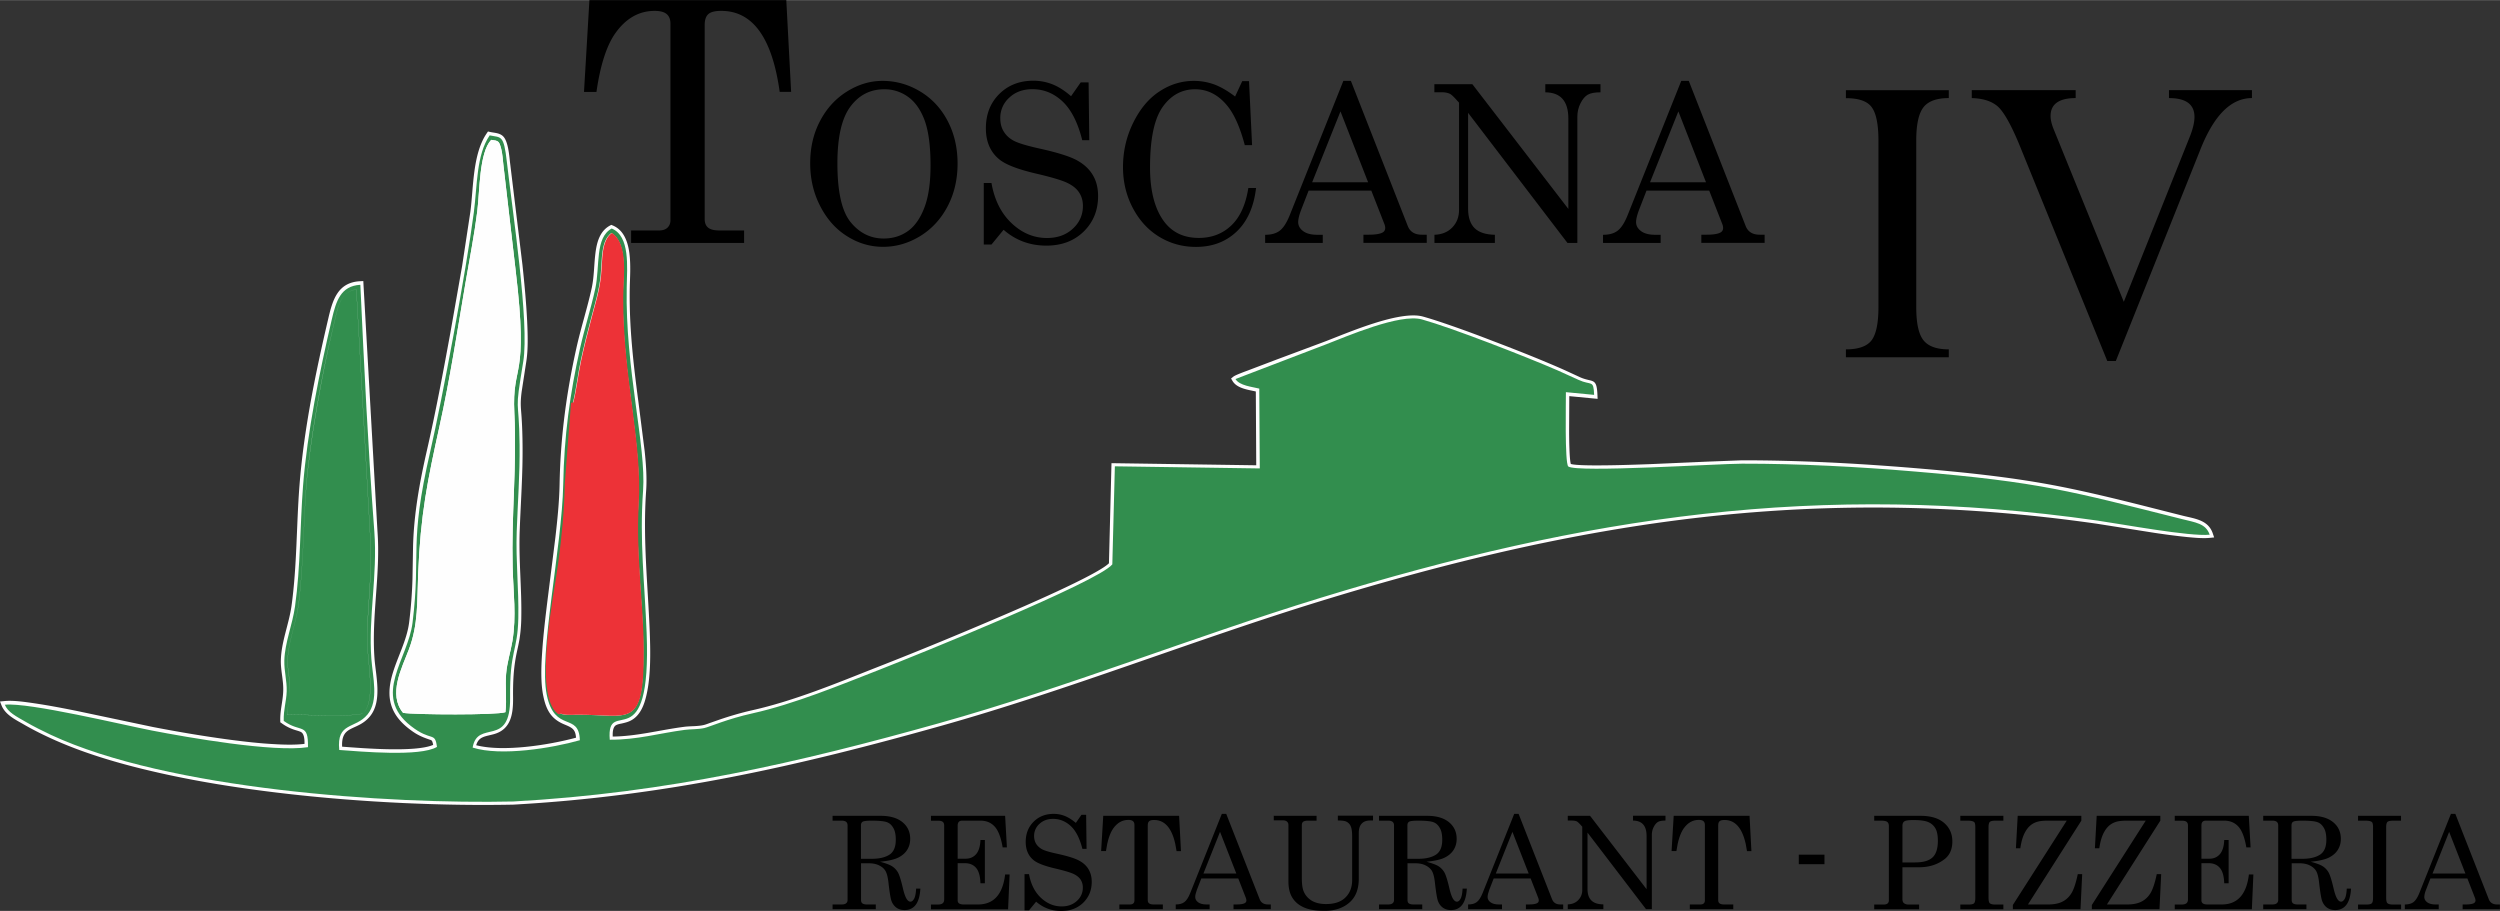
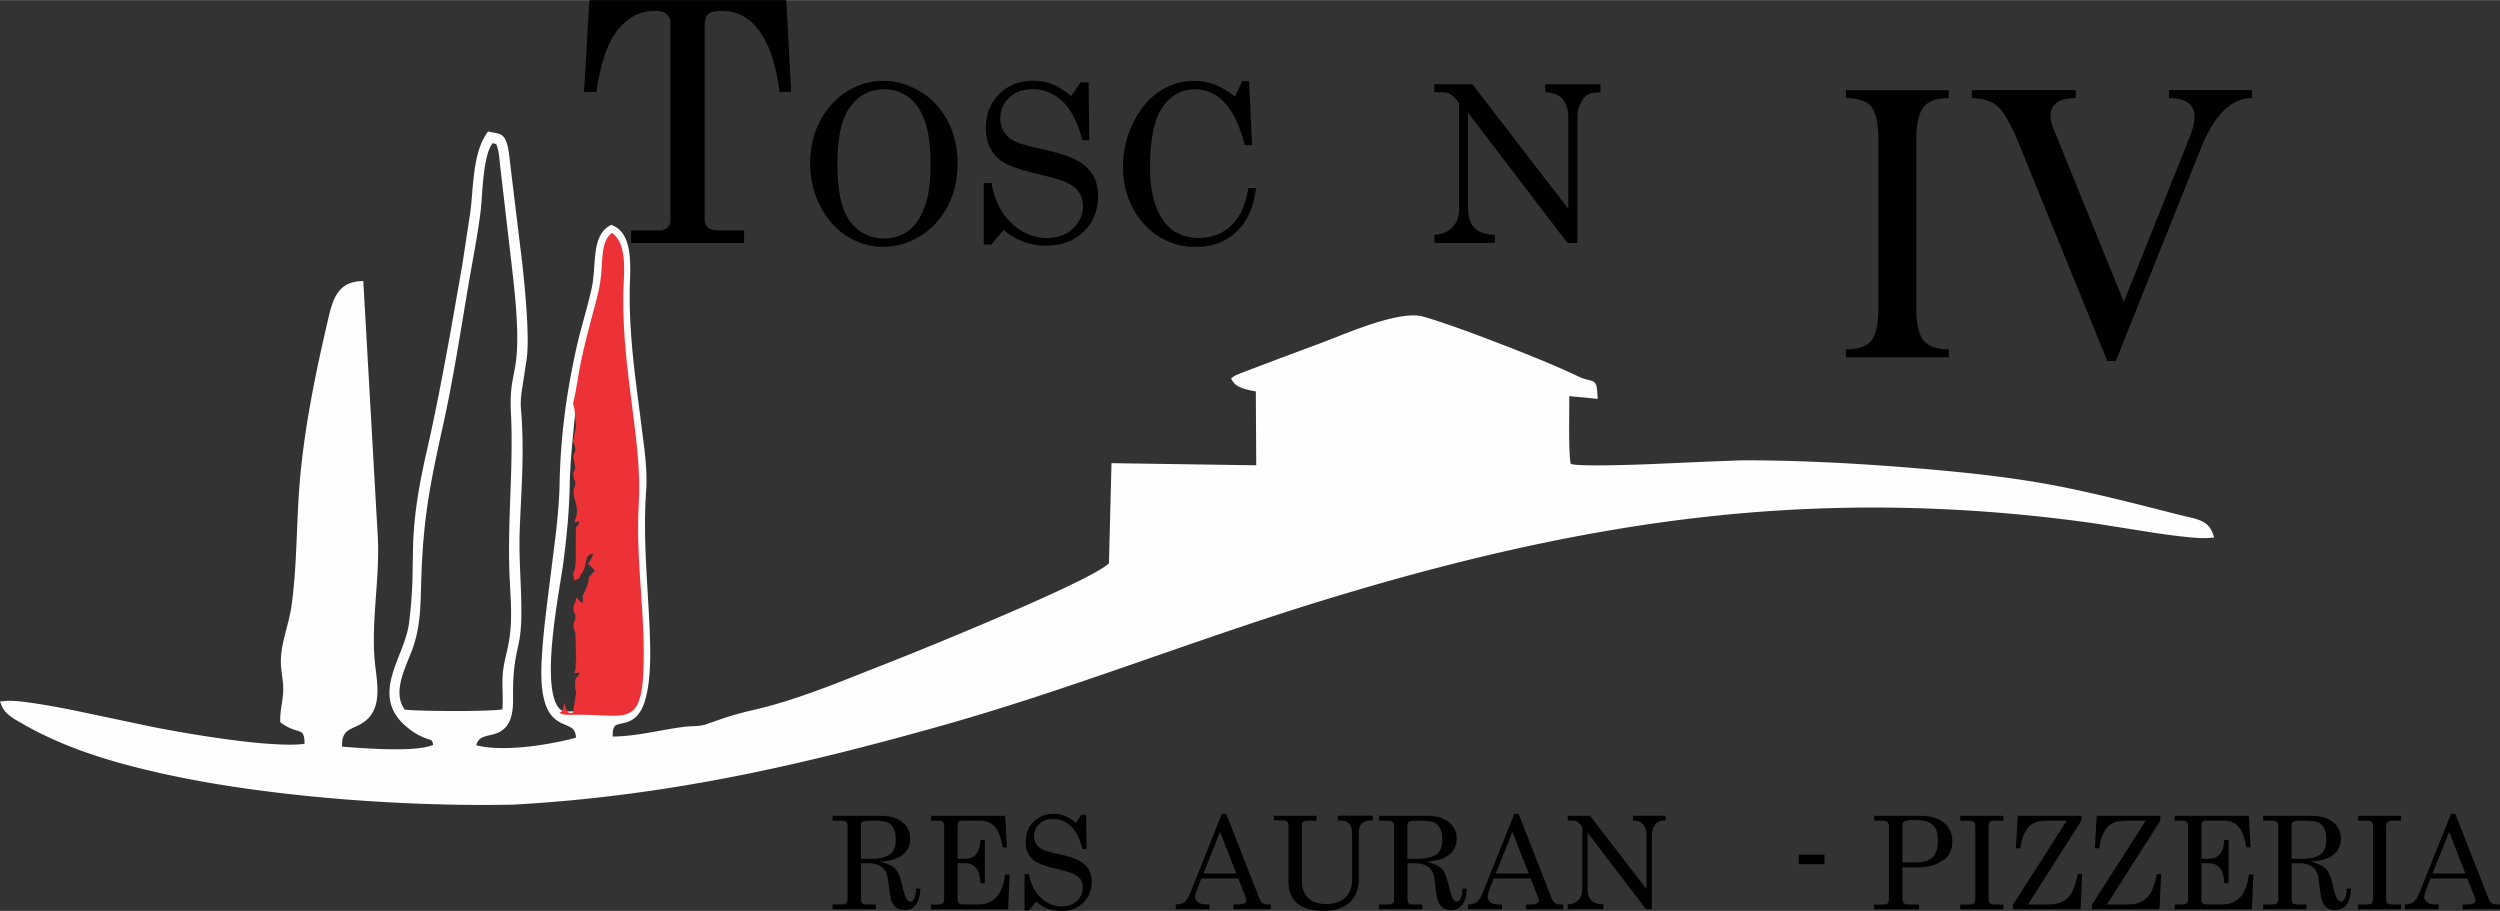
<svg xmlns="http://www.w3.org/2000/svg" width="248.16" height="90.432" viewBox="0 0 294.99 107.47" shape-rendering="geometricPrecision" image-rendering="optimizeQuality" fill-rule="evenodd">
  <rect x="0" y="0" width="294.99" height="107.47" fill="#333333" stroke="none" />
  <g fill-rule="nonzero">
    <path d="M229.95 10.62v.94c-1.44 0-2.44.37-3 1.1s-.84 2.04-.84 3.92v19.63c0 1.88.27 3.18.84 3.91.56.72 1.55 1.09 3 1.09v.93h-12.14v-.93c1.48 0 2.49-.36 3.03-1.07.54-.72.81-2.03.81-3.92V16.59c0-1.93-.27-3.25-.8-3.96-.52-.71-1.53-1.06-3.04-1.06v-.94h12.14zm35.77 0v.94c-2.48 0-4.51 2.05-6.12 6.16l-9.94 24.86h-1.01L238.25 17c-.98-2.36-1.83-3.84-2.53-4.46-.72-.62-1.73-.94-3.06-.98v-.94h12.26v.94c-1.96 0-2.96.71-2.96 2.11 0 .47.13.99.37 1.58l8.27 20.35 7.85-19.64c.32-.84.49-1.57.49-2.17 0-1.49-1-2.23-3.01-2.23v-.94h9.78zM69.55 0h23.23l.57 10.83H92c-.88-6.37-3.17-9.56-6.89-9.56-.75 0-1.26.13-1.54.39s-.42.68-.42 1.28v22.89c0 .46.14.81.41 1.02.27.22.71.33 1.34.33h2.9v1.47H74.47v-1.47h3.29c.44 0 .77-.11 1-.33s.35-.51.35-.87V2.76c0-.49-.15-.86-.44-1.11s-.77-.38-1.42-.38c-1.86 0-3.41.89-4.66 2.66-1.02 1.46-1.76 3.76-2.21 6.9h-1.47L69.55 0zm34.59 9.53c1.58 0 3.06.42 4.44 1.25s2.46 1.99 3.24 3.48 1.17 3.16 1.17 5.03c0 1.86-.39 3.55-1.18 5.05s-1.87 2.67-3.24 3.51c-1.38.84-2.83 1.26-4.37 1.26-1.5 0-2.91-.41-4.23-1.24-1.32-.82-2.38-2-3.17-3.53-.8-1.53-1.2-3.23-1.2-5.09 0-1.84.38-3.5 1.16-4.98.77-1.48 1.83-2.64 3.17-3.48s2.74-1.26 4.19-1.26zm.2.99c-1.65 0-2.98.68-4 2.05s-1.53 3.6-1.53 6.69c0 3.35.52 5.67 1.57 6.95s2.35 1.92 3.89 1.92c1.08 0 2.03-.29 2.85-.87s1.47-1.51 1.95-2.77c.49-1.27.73-2.93.73-4.99 0-2.25-.23-4-.68-5.26-.46-1.26-1.11-2.2-1.95-2.81a4.7 4.7 0 0 0-2.82-.91zm22.04.82l1.14-1.63h.93l.08 6.82h-.83c-.52-2.09-1.3-3.61-2.33-4.58-1.03-.96-2.21-1.44-3.54-1.44-1.12 0-2.03.33-2.74 1a3.18 3.18 0 0 0-1.06 2.43c0 .6.13 1.12.41 1.57.27.45.67.82 1.21 1.1s1.55.58 3.03.91c2.08.46 3.55.92 4.39 1.38s1.47 1.05 1.88 1.75c.42.7.62 1.53.62 2.47 0 1.69-.57 3.08-1.7 4.19-1.14 1.11-2.6 1.66-4.41 1.66-1.93 0-3.61-.62-5.04-1.87l-1.43 1.74h-.91v-7.26h.91c.35 2.01 1.15 3.59 2.38 4.75s2.62 1.74 4.17 1.74c1.25 0 2.27-.37 3.06-1.11.79-.73 1.18-1.63 1.18-2.68 0-.6-.15-1.12-.45-1.58-.29-.45-.76-.83-1.41-1.14-.64-.31-1.9-.68-3.79-1.12-2.07-.49-3.48-1.04-4.22-1.65-1.05-.86-1.58-2.08-1.58-3.66 0-1.65.52-2.99 1.57-4.04s2.4-1.58 4.03-1.58c.78 0 1.53.14 2.24.42s1.44.74 2.2 1.4zm19.36.03l.84-1.81h.8l.36 7.55h-.86c-.56-2.12-1.26-3.69-2.11-4.7-1.05-1.26-2.3-1.89-3.75-1.89-1.57 0-2.85.7-3.84 2.1-.99 1.41-1.48 3.78-1.48 7.12 0 2.81.57 4.96 1.7 6.44.96 1.25 2.31 1.88 4.06 1.88 1.52 0 2.8-.49 3.83-1.47s1.7-2.45 2.01-4.42h.91c-.26 2.23-1.03 3.95-2.3 5.15s-2.86 1.8-4.79 1.8c-1.57 0-3-.39-4.31-1.18s-2.35-1.92-3.13-3.39-1.17-3.09-1.17-4.84c0-1.86.4-3.61 1.21-5.25s1.84-2.87 3.1-3.69c1.26-.83 2.61-1.24 4.07-1.24.81 0 1.6.14 2.36.41.76.28 1.59.75 2.48 1.43z" />
    <use href="#B" />
    <path d="M169.26 9.92h4.47l11.33 14.72V13.99c0-1.07-.24-1.86-.73-2.38-.45-.48-1.11-.72-1.99-.73v-.96h6.51v.96c-.67 0-1.17.09-1.5.28s-.61.52-.86 1.02c-.25.49-.37 1.02-.37 1.6v14.87h-1.17L173.23 13.3v11.32c0 1.02.26 1.79.77 2.29s1.31.76 2.39.78v.96h-7.13v-.96c.89-.03 1.6-.33 2.12-.88s.78-1.23.78-2.03V12.1l-.22-.24c-.4-.46-.69-.73-.87-.81-.25-.12-.57-.18-.96-.18h-.86v-.96z" />
    <use href="#B" x="39.87" />
    <path d="M98.23 96.25h5.69c1.1 0 1.96.25 2.57.75s.91 1.16.91 1.97c0 .49-.12.92-.36 1.3s-.59.68-1.05.91-1.17.39-2.15.49c.72.19 1.21.38 1.48.57s.49.43.65.72c.16.3.35.9.56 1.8.15.65.31 1.1.48 1.34.13.19.27.28.42.28.16 0 .3-.11.43-.34s.21-.63.24-1.2h.5c-.09 1.69-.72 2.53-1.87 2.53-.36 0-.68-.09-.94-.27a1.73 1.73 0 0 1-.6-.81c-.1-.27-.22-.97-.35-2.11-.07-.66-.19-1.13-.35-1.41s-.41-.5-.76-.67c-.34-.17-.75-.25-1.23-.25h-.9v4.33c0 .18.05.31.14.39.12.09.3.14.55.14h1.05v.56h-5.1v-.56h1.08c.24 0 .41-.05.52-.14s.17-.22.17-.39v-8.8c0-.19-.06-.33-.17-.42s-.29-.14-.52-.14h-1.08v-.57zm3.36 5.07h1.31c.88 0 1.56-.17 2.06-.49.5-.33.74-.92.74-1.76 0-.58-.09-1.04-.28-1.37-.19-.34-.43-.57-.74-.69-.3-.12-.9-.19-1.79-.19-.59 0-.95.04-1.09.12s-.21.22-.21.42v3.96zm8.26-5.07h8.75l.21 3.73h-.5c-.2-1.17-.51-1.99-.94-2.46s-.99-.7-1.68-.7h-2.16c-.17 0-.31.05-.39.14-.09.09-.14.24-.14.43v3.92h.95c.5 0 .92-.18 1.23-.54s.48-.92.51-1.67h.52v5.11h-.52c-.03-.85-.2-1.45-.52-1.82s-.76-.55-1.31-.55H113v4.38c0 .16.05.28.16.36s.29.13.53.13h1.71c1.85 0 2.92-1.18 3.2-3.54h.53l-.18 4.11h-9.1v-.56h.76c.3 0 .5-.05.62-.15s.18-.25.18-.44V97.4c0-.19-.05-.34-.16-.43-.1-.09-.27-.14-.49-.14h-.91v-.57zm17.09.84l.67-.96h.55l.05 4.02h-.49c-.31-1.23-.77-2.13-1.37-2.69-.61-.56-1.3-.85-2.09-.85-.66 0-1.19.2-1.61.59a1.88 1.88 0 0 0-.63 1.43c0 .35.08.66.24.92s.4.48.71.65c.32.17.91.34 1.79.53 1.23.27 2.09.54 2.58.81.5.27.87.62 1.11 1.03s.37.9.37 1.46c0 .99-.33 1.81-1 2.47-.67.65-1.53.98-2.59.98-1.14 0-2.13-.37-2.97-1.1l-.84 1.02h-.53v-4.27h.53c.21 1.18.68 2.11 1.4 2.79.73.68 1.54 1.02 2.45 1.02.74 0 1.33-.22 1.8-.65a2.06 2.06 0 0 0 .7-1.58 1.71 1.71 0 0 0-.26-.93c-.17-.26-.45-.49-.83-.67s-1.12-.4-2.23-.66c-1.22-.29-2.05-.61-2.49-.97-.62-.51-.93-1.22-.93-2.15 0-.97.31-1.76.93-2.38s1.41-.93 2.37-.93a3.48 3.48 0 0 1 1.32.25c.42.17.85.44 1.3.82z" />
    <use href="#C" />
    <use href="#D" />
    <path d="M150.28 96.25h5.07v.57h-1.01c-.27 0-.46.05-.57.13-.11.09-.16.22-.16.41v6.21c0 .65.06 1.14.17 1.47.17.49.48.88.93 1.18.45.29 1.04.44 1.76.44 1 0 1.77-.26 2.29-.78.53-.52.79-1.21.79-2.08v-5.06c0-.45-.03-.78-.09-1.02-.06-.23-.15-.41-.27-.54a1.06 1.06 0 0 0-.44-.29c-.18-.06-.48-.09-.89-.09v-.57h4.15v.57h-.3c-.47 0-.81.12-1.04.38-.23.25-.34.61-.34 1.09v5.41c0 1.18-.34 2.09-1.01 2.72-.76.71-1.77 1.06-3.03 1.06-1.09 0-1.95-.15-2.58-.47-.63-.31-1.08-.76-1.36-1.34-.21-.44-.32-1-.32-1.67v-6.65c0-.17-.06-.3-.17-.4-.12-.1-.29-.15-.52-.15h-1.04v-.57zm12.43 0h5.69c1.1 0 1.96.25 2.57.75s.91 1.16.91 1.97c0 .49-.12.92-.36 1.3s-.59.68-1.05.91-1.17.39-2.15.49c.71.19 1.21.38 1.48.57s.49.43.65.72c.16.3.35.9.56 1.8.15.65.31 1.1.48 1.34.13.19.27.28.42.28.16 0 .3-.11.43-.34s.21-.63.24-1.2h.5c-.09 1.69-.72 2.53-1.87 2.53-.36 0-.68-.09-.94-.27-.27-.19-.47-.46-.6-.81-.1-.27-.22-.97-.35-2.11-.07-.66-.19-1.13-.35-1.41s-.42-.5-.76-.67-.75-.25-1.23-.25h-.9v4.33c0 .18.05.31.14.39.12.09.3.14.55.14h1.05v.56h-5.1v-.56h1.08c.24 0 .41-.05.52-.14s.17-.22.17-.39v-8.8c0-.19-.06-.33-.17-.42s-.29-.14-.52-.14h-1.08v-.57zm3.36 5.07h1.31c.88 0 1.56-.17 2.06-.49.5-.33.74-.92.74-1.76 0-.58-.09-1.04-.28-1.37-.19-.34-.43-.57-.74-.69-.3-.12-.9-.19-1.79-.19-.59 0-.95.04-1.09.12s-.21.22-.21.42v3.96z" />
    <use href="#D" x="34.5" />
    <path d="M184.99 96.25h2.63l6.67 8.66v-6.27c0-.63-.14-1.1-.43-1.4-.26-.28-.65-.42-1.17-.43v-.57h3.83v.57c-.39 0-.69.05-.88.16s-.36.31-.51.6-.22.6-.22.94v8.75h-.69l-6.9-9.03v6.66c0 .6.15 1.05.46 1.35.3.3.77.45 1.41.46v.56h-4.2v-.56c.53-.02.94-.19 1.25-.52a1.66 1.66 0 0 0 .46-1.19v-7.46l-.13-.14c-.24-.27-.41-.43-.51-.48-.15-.07-.34-.1-.57-.1h-.5v-.57z" />
    <use href="#C" x="67.31" />
    <path d="M212.25 100.83h3.03v1.13h-3.03zm8.9-4.58h5.44c1.23 0 2.17.28 2.81.84.65.56.97 1.29.97 2.19s-.3 1.59-.89 2.06c-.82.65-1.83.98-3.03.98h-1.97v3.75c0 .22.05.37.16.47.14.12.33.18.56.18h1.25v.56h-5.3v-.56h1.1c.22 0 .38-.04.48-.13s.15-.21.15-.35v-8.78c0-.22-.06-.39-.19-.49s-.37-.15-.73-.15h-.81v-.57zm3.33 5.5h1.5c.95 0 1.63-.2 2.05-.59s.63-1.05.63-1.95c0-.64-.09-1.12-.28-1.46a1.73 1.73 0 0 0-.83-.75c-.37-.17-.97-.25-1.8-.25-.55 0-.9.05-1.05.16-.15.1-.22.28-.22.54v4.31zm6.83-5.5h5.08v.57h-.87c-.39 0-.63.05-.73.15s-.15.3-.15.61v8.34c0 .33.05.54.13.63.12.11.33.17.65.17h.97v.56h-5.08v-.56h.96c.34 0 .56-.05.66-.15s.15-.31.15-.65v-8.34c0-.32-.05-.51-.13-.59-.14-.11-.39-.17-.77-.17h-.87v-.57zm6.76 0h7.52v.57l-6.3 9.89h2.39c.69 0 1.25-.11 1.69-.34.44-.22.79-.56 1.06-1 .27-.45.52-1.19.74-2.24h.52l-.2 4.14h-7.98v-.5l6.36-9.95h-2.27c-.62 0-1.11.07-1.45.22-.47.19-.85.54-1.14 1.04-.3.5-.5 1.16-.62 2h-.52l.21-3.82zm9.32 0h7.52v.57l-6.3 9.89H251c.69 0 1.25-.11 1.69-.34.44-.22.79-.56 1.06-1 .27-.45.52-1.19.74-2.24h.52l-.2 4.14h-7.98v-.5l6.36-9.95h-2.27c-.62 0-1.11.07-1.45.22-.47.19-.85.54-1.14 1.04-.3.5-.5 1.16-.62 2h-.52l.21-3.82zm9.21 0h8.75l.21 3.73h-.5c-.2-1.17-.51-1.99-.94-2.46s-.99-.7-1.68-.7h-2.16c-.17 0-.31.05-.39.14-.09.09-.13.24-.13.43v3.92h.95c.5 0 .92-.18 1.23-.54s.48-.92.51-1.67h.52v5.11h-.52c-.03-.85-.2-1.45-.52-1.82s-.76-.55-1.31-.55h-.86v4.38c0 .16.05.28.16.36s.28.13.53.13h1.71c1.85 0 2.92-1.18 3.2-3.54h.53l-.18 4.11h-9.1v-.56h.76c.3 0 .5-.05.62-.15s.18-.25.18-.44V97.4c0-.19-.05-.34-.16-.43-.1-.09-.27-.14-.49-.14h-.91v-.57zm10.43 0h5.7c1.1 0 1.96.25 2.57.75s.91 1.16.91 1.97c0 .49-.12.92-.36 1.3s-.59.68-1.05.91-1.17.39-2.15.49c.72.19 1.21.38 1.48.57s.49.43.65.72c.16.3.35.9.56 1.8.15.65.31 1.1.48 1.34.13.19.27.28.42.28s.3-.11.43-.34.21-.63.24-1.2h.5c-.09 1.69-.72 2.53-1.87 2.53-.36 0-.68-.09-.94-.27-.27-.19-.47-.46-.6-.81-.1-.27-.22-.97-.35-2.11-.07-.66-.19-1.13-.35-1.41s-.42-.5-.76-.67-.75-.25-1.23-.25h-.9v4.33c0 .18.05.31.14.39.12.09.3.14.55.14h1.05v.56h-5.1v-.56h1.08c.24 0 .41-.05.52-.14s.17-.22.17-.39v-8.8c0-.19-.06-.33-.17-.42s-.29-.14-.52-.14h-1.08v-.57zm3.36 5.07h1.31c.88 0 1.56-.17 2.06-.49.5-.33.74-.92.74-1.76 0-.58-.09-1.04-.28-1.37-.19-.34-.43-.57-.74-.69-.3-.12-.9-.19-1.79-.19-.59 0-.95.04-1.09.12s-.21.22-.21.42v3.96zm7.84-5.07h5.08v.57h-.87c-.39 0-.63.05-.73.15s-.15.3-.15.61v8.34c0 .33.05.54.14.63.12.11.33.17.65.17h.97v.56h-5.08v-.56h.96c.34 0 .56-.05.66-.15s.15-.31.15-.65v-8.34c0-.32-.05-.51-.13-.59-.14-.11-.39-.17-.77-.17h-.87v-.57zm10.97-.23h.52l3.95 10.08c.16.4.48.61.97.61h.34v.56h-4.4v-.56h.35c.46 0 .78-.05.97-.15.13-.07.2-.18.2-.32 0-.08-.02-.17-.05-.27l-.91-2.33h-4.36l-.52 1.34c-.14.36-.2.64-.2.85 0 .24.11.45.34.62s.55.26.99.26h.37v.56h-4v-.56c.43 0 .77-.09 1.02-.28s.48-.54.69-1.06l3.73-9.35zm-.21 2.12l-1.96 4.92h3.88l-1.92-4.92z" />
  </g>
  <path d="M185.17 46.69l-.02 4.02c0 .58.01 3.4.2 4.02 1.06.35 8.3.06 9.42.02l6.59-.29 4.2-.16c6.79 0 13.6.36 20.36.92 5.52.46 11.03 1.01 16.48 2.04 5.08.97 10.12 2.31 15.13 3.57 1.42.36 3.03.49 3.57 2.1l.16.47-.49.05c-.85.09-1.9-.02-2.75-.1-1.27-.13-2.54-.3-3.8-.49l-6.82-1.08c-15.47-2.21-30.78-2.53-46.32-.79-15.39 1.72-30.4 5.36-45.18 9.9-15.1 4.64-29.8 10.52-45.02 14.79-8.08 2.27-16.21 4.36-24.46 5.97-8.55 1.67-17.14 2.8-25.85 3.28-4.26.09-8.54.01-12.8-.18-4.96-.23-9.92-.62-14.85-1.21s-9.88-1.37-14.71-2.49c-4.17-.96-8.5-2.22-12.39-4.03-.99-.46-1.99-.96-2.94-1.51-.98-.57-2.24-1.15-2.69-2.27L0 82.76l.52-.05c1.04-.11 2.48.11 3.52.26 1.69.25 3.37.57 5.05.91L18 85.76c3.04.59 6.12 1.11 9.2 1.52 1.7.22 3.42.42 5.13.51 1.14.07 2.44.11 3.6-.03.01-.51-.03-1.22-.44-1.41-.25-.12-.59-.19-.86-.29-.51-.18-.97-.42-1.4-.74l-.16-.11v-.19c-.03-1.24.32-2.33.35-3.53.04-1.21-.31-2.39-.28-3.61.06-2.21.96-4.26 1.26-6.42.65-4.71.57-9.49.94-14.22.51-6.54 1.9-13.29 3.4-19.68.51-2.19 1.11-4.24 3.73-4.39l.4-.02.02.4 1.65 29.12c.38 5.04-.72 10.01-.35 15.01.16 2.12.94 5.06-.55 6.85-1.48 1.78-3.4.93-3.27 3.56 2.53.19 8.66.69 10.74-.21-.03-.18-.08-.37-.14-.47-.06-.09-.18-.12-.27-.15-1.03-.35-1.61-.63-2.49-1.32-2.18-1.71-2.66-3.66-1.95-6.24.58-2.1 1.76-4.14 2.02-6.31a54.01 54.01 0 0 0 .39-5.08l.07-3.94c.11-3.83.77-7.44 1.62-11.18 1.05-4.57 1.92-9.25 2.77-13.87l1.4-7.96.97-6.37c.38-2.91.26-6.82 1.93-9.27l.15-.22.26.06c.56.12 1.19.11 1.59.58.52.6.66 2.16.74 2.92l1.48 12.2c.23 2.18.44 4.38.55 6.58.07 1.53.14 3.36-.11 4.88l-.53 3.44c-.07.53-.12 1.06-.11 1.59.01.51.07 1.03.1 1.54.07 1.07.1 2.14.11 3.21.04 3.41-.22 6.81-.34 10.22s.26 6.8.19 10.2a17.67 17.67 0 0 1-.2 2.41c-.09.58-.23 1.15-.35 1.73-.37 1.77-.44 3.44-.42 5.25.02 1.87-.22 3.73-2.25 4.3-1.04.29-1.79.26-2.1 1.31 3.19.83 8.61-.03 11.78-.89-.08-.99-.43-1.17-1.37-1.56-1.59-.65-2.16-1.73-2.5-3.39-.31-1.52-.24-3.41-.14-4.95.14-2.21.41-4.42.68-6.61l.89-7.09c.24-2.09.46-4.22.5-6.32.1-5.48.79-10.7 1.98-16.04.53-2.4 1.3-4.74 1.82-7.14.28-1.33.26-2.73.43-4.08.16-1.26.5-2.58 1.7-3.24l.17-.09.17.07c2.5 1.04 2.05 5.12 2.01 7.33-.09 4.55.43 9.05 1.03 13.56l.73 5.76c.16 1.53.28 3.15.17 4.68-.4 5.64.21 11.09.43 16.71.09 2.37.14 5.5-.5 7.81-.29 1.06-.79 2.13-1.84 2.62-.32.15-.64.22-.98.3-.21.04-.47.09-.65.19-.39.21-.42.86-.4 1.35 2.9-.04 5.56-.78 8.42-1.15.75-.1 1.56-.04 2.3-.21.23-.05.48-.15.7-.23l1.23-.43c1.24-.42 2.5-.79 3.78-1.08 5.01-1.12 10.04-3.22 14.81-5.1 4.96-1.94 9.91-3.99 14.8-6.09 1.86-.8 11.08-4.74 12.51-6.16l.3-11.81 17.08.25-.05-8.71c-.96-.21-2.23-.37-2.75-1.24l-.17-.29.26-.21c.24-.2 1.41-.62 1.73-.74l3.37-1.28 5.71-2.13c2.7-1.03 8.82-3.71 11.57-2.95 1.18.33 2.35.73 3.5 1.13 1.49.52 2.98 1.07 4.45 1.64 2.71 1.03 5.44 2.1 8.09 3.25.83.36 1.65.75 2.48 1.13 1.49.68 1.99-.04 2.07 2.11l.02.45-3.34-.32zM47.77 83.72c1.67.2 9.86.25 11.51-.03.12-1.41-.07-2.82.05-4.23.11-1.34.53-2.58.74-3.89.48-2.89.09-5.76.02-8.66-.16-6.07.5-12.12.2-18.19-.06-1.14-.05-2.27.12-3.4.12-.8.31-1.59.43-2.39.18-1.22.21-2.45.19-3.68-.05-2.44-.3-4.93-.58-7.35l-1.44-12.4c-.07-.61-.1-1.27-.25-1.86-.17-.64-.13-.68-.64-.75-1.18 1.54-1.17 6.17-1.41 8.03-.36 2.88-.93 5.73-1.42 8.59-.95 5.61-1.81 11.24-3.04 16.79-.62 2.81-1.24 5.63-1.69 8.48-.47 2.97-.72 5.93-.83 8.93-.12 3.14.01 6.02-1.12 9.02-.76 2.02-2.35 4.96-.85 6.98zm18.42.05c.37.23 1.33.15 1.76.15 1.32-.01 2.61.09 3.93.12.69.02 1.63.02 2.24-.34.66-.39.92-1.2 1.07-1.9.34-1.56.34-3.5.33-5.09-.03-5.76-.94-11.46-.59-17.23.23-3.79-.27-7.63-.76-11.39-.56-4.34-1.09-8.59-1.07-12.99.01-1.85.59-5.73-.93-7.14-.42.44-.58 1.1-.67 1.69-.14.94-.13 1.92-.23 2.87-.17 1.75-.69 3.39-1.14 5.08l-1.22 4.97c-.36 1.66-.53 3.38-.94 5.03-.28 3.18-.67 6.31-.74 9.5-.06 3.16-.36 6.25-.77 9.38-.42 3.16-2.89 15.13-.28 17.28z" fill="#fefefe" />
-   <path d="M33.88 84.3c.1-1.29.41-2.24.32-3.59-.09-1.24-.34-2.05-.22-3.38.19-2.06 1-3.95 1.27-6.14.56-4.56.54-9.08.88-13.67.38-5.17 1.93-13.79 3.21-19.01.49-1.98.66-4.07 2.71-4.38l1.72 30.59c.08 2.99-.38 7.21-.45 10.4-.05 2.72 1.17 7.61-.52 9.05-1.12.42-7.16.13-8.91.13zm32.08-.2c-2.84-2.28-.38-13.85.12-17.65.42-3.18.71-6.06.77-9.34.07-3.4.45-6.27.74-9.56.39-1.53.59-3.43.94-5.05.38-1.75.78-3.31 1.22-4.98.43-1.64.95-3.27 1.12-5.02.19-1.94 0-4.09 1.28-5.03 1.98 1.33 1.35 5.09 1.34 7.65-.04 9.35 2.27 17.01 1.83 24.39-.35 5.82.57 11.44.59 17.21.04 9.48-1.64 7.55-7.96 7.6-.6.01-1.52.09-2-.22zm-6.32-.08c-.93.36-10.75.31-12.08.08-1.8-2.2-.14-5.29.69-7.49 1.11-2.94.96-5.6 1.09-8.89.27-7.03 1.12-11.08 2.53-17.48 1.22-5.51 2.09-11.17 3.04-16.78.48-2.84 1.06-5.7 1.41-8.57.29-2.34.21-6.9 1.64-8.4.88.11.94.15 1.18 1.06.15.59.19 1.3.26 1.91l1.44 12.4c1.59 13.3-.44 10.76-.15 16.85.31 6.28-.36 12.06-.2 18.2.08 2.98.47 5.77-.03 8.73-.21 1.27-.63 2.5-.74 3.86-.13 1.54.1 2.91-.08 4.51zm-59.08-.9c.37.93 1.35 1.39 2.52 2.07.87.51 1.92 1.03 2.91 1.5 13.85 6.47 39.91 8.2 54.57 7.87 18.22-1 33.82-4.63 50.22-9.23 15.3-4.29 29.84-10.13 45.01-14.79 31.23-9.59 58.88-13.81 91.67-9.13 2.85.41 10.91 1.91 13.27 1.67-.45-1.34-1.69-1.44-3.29-1.85-13.06-3.28-16.72-4.37-31.55-5.61-6.65-.56-13.63-.93-20.33-.92-2.8 0-19.47 1.08-20.51.33-.43-.43-.27-7.67-.28-8.77l3.33.32c-.07-1.84-.3-1.06-1.84-1.77l-2.47-1.12c-3.78-1.64-12.43-5.01-16-6.01-2.62-.73-8.92 2.02-11.32 2.94l-10.69 4.09c.47.79 1.99.92 2.81 1.13l.06 9.42-17.1-.25-.3 11.57c-1.73 2.1-23.07 10.7-27.55 12.46-4.51 1.76-9.99 4.02-14.87 5.11-3.02.67-5.06 1.59-5.71 1.74-.75.17-1.56.12-2.33.22-3.04.4-5.6 1.18-8.84 1.16-.43-5.37 4.95 2.7 4.35-12.63-.23-5.84-.85-10.82-.42-16.75.38-5.26-2.12-14.37-1.93-23.98.05-2.49.4-6.06-1.77-6.96-1.99 1.08-1.37 4.41-1.93 7.05-.52 2.41-1.28 4.72-1.82 7.15-1.18 5.3-1.87 10.31-1.97 15.96-.14 7.43-2.92 20.13-1.94 24.89.94 4.53 3.8 1.97 3.9 5.33-3.22.92-9.31 1.93-12.65.87.58-3.4 4.49.13 4.42-5.88-.06-5.68.89-5.41.97-9.4.07-3.39-.31-6.71-.19-10.21.12-3.39.38-6.8.34-10.2-.07-6.11-.65-3.27.43-9.85.75-4.54-1.29-17.88-1.93-23.55-.37-3.3-.68-2.86-2.03-3.15-1.58 2.32-1.45 5.84-1.87 9.1-.87 6.7-3.75 22.16-5.15 28.23-2.55 11.09-1.06 11.8-2.08 20.16-.53 4.33-4.82 8.58-.21 12.19 2.46 1.93 2.85.61 3.09 2.48-2 1.18-8.92.55-11.53.36-.33-3.33 1.88-2.43 3.33-4.18 1.36-1.63.62-4.39.46-6.57-.37-4.98.74-9.82.35-15.01-.73-9.68-1.2-19.39-1.65-29.13-2.33.14-2.86 1.91-3.37 4.09-1.44 6.15-2.9 13.33-3.39 19.62-.37 4.77-.29 9.53-.95 14.25-.3 2.16-1.2 4.24-1.26 6.38-.03 1.25.31 2.37.28 3.61-.04 1.26-.39 2.15-.35 3.51 2.01 1.46 2.91.14 2.86 3.1-4.08.63-14.25-1.16-18.39-1.96-3.45-.67-14.53-3.34-17.36-3.05zm33.32 1.19c1.75 0 7.8.29 8.91-.13 1.69-1.44.47-6.34.52-9.05.06-3.19.53-7.41.45-10.4l-1.72-30.59c-2.05.31-2.22 2.4-2.71 4.38-1.29 5.22-2.84 13.84-3.21 19.01-.33 4.59-.32 9.11-.88 13.67-.27 2.2-1.08 4.09-1.27 6.14-.12 1.33.13 2.13.22 3.38.1 1.35-.21 2.3-.32 3.59z" fill="#328e4e" />
-   <path d="M59.64 84.01c.18-1.6-.05-2.97.08-4.51.11-1.36.53-2.59.74-3.86.49-2.96.1-5.75.03-8.73-.16-6.14.51-11.92.2-18.2-.3-6.08 1.74-3.54.15-16.85l-1.44-12.4c-.07-.61-.11-1.32-.26-1.91-.24-.92-.31-.95-1.18-1.06-1.43 1.5-1.34 6.06-1.64 8.4-.36 2.87-.93 5.73-1.41 8.57-.95 5.6-1.82 11.26-3.04 16.78-1.41 6.4-2.26 10.45-2.53 17.48-.13 3.29.02 5.96-1.09 8.89-.83 2.2-2.49 5.29-.69 7.49 1.34.23 11.16.28 12.08-.08z" fill="#fefefe" />
  <g fill="#ed3237">
    <path d="M67.59 47.54c.32.89.23 1.37.29 1.99l.1.67c0 .02-.01.08-.01.1l-.3 1.48c-.15 1.13-.08-.13.16.86.29 1.19-.46.36-.07 1.86.36 1.38-.27.64-.09 1.72.15.9.25.06.21.86-.02.41-.19.4-.2.83-.05 1.23.86 2 .09 3.6.32.16-.37.2.6 0-.22.85-.31.43-.42.72l-.02 4.11c0 .05-.02.19-.02.24-.2 1.61-.48.45-.13 1.92.89-.47.26.03.74-.65 1.05-1.48.19-2.21 1.46-2.55-.14.61-.31.77-.6 1.2l.8.8c-1.41 1.61-.13.14-1.15 2.43-.33.75-.27.27-.25 1.37-.79-.29-.03-.03-.8-.6-.07.9-.21.45-.3 1.09-.12.78.18.5.22 1.14.04.62-.2.47-.23 1-.04.63.2.39.23 1.15l.06 2.53c0 .03.02.08.02.11 0 .02.02.08.02.1v.19c0 .02-.01.08-.02.1l-.04.23c-.06.64.09.65-.16 1.18.32.16-.37.2.6 0-.22.84-.63.3-.5 1.83.07.82.06.01.1.6l-.39 2.34c-.38-.03-.66.31-1-1.17l-.07.26c-.01.04-.05.32-.06.37-.16.51-.19.38-.46.55.48.31 1.39.23 2 .22 6.32-.06 8 1.87 7.96-7.6-.03-5.77-.94-11.39-.59-17.21.44-7.38-1.87-15.04-1.83-24.39.01-2.56.65-6.31-1.34-7.65-1.28.94-1.08 3.09-1.28 5.03-.17 1.75-.69 3.38-1.12 5.02-.44 1.67-.84 3.23-1.22 4.98-.35 1.62-.56 3.52-.95 5.05z" />
-     <path d="M65.96 84.09c.28-.18.3-.04.46-.55l.06-.37.07-.26c.35 1.48.62 1.14 1 1.17l.39-2.34c-.04-.59-.03.22-.1-.6-.12-1.53.28-.99.5-1.83-.97.2-.28.16-.6 0 .25-.53.1-.54.16-1.18l.04-.23c0-.02.01-.08.02-.1v-.19c0-.02-.02-.08-.02-.1s-.02-.08-.02-.11l-.06-2.53c-.03-.75-.27-.51-.23-1.15.03-.53.27-.38.23-1-.04-.64-.33-.36-.22-1.14.1-.64.23-.19.3-1.09.77.57.01.31.8.6-.02-1.1-.08-.62.25-1.37 1.01-2.29-.26-.82 1.15-2.43l-.8-.8c.29-.43.46-.59.6-1.2-1.26.33-.4 1.07-1.46 2.55-.49.68.14.18-.74.65-.34-1.47-.07-.3.13-1.92.01-.05.02-.2.02-.24l.02-4.11c.11-.29.2.12.42-.72-.97.2-.28.16-.6 0 .77-1.6-.14-2.37-.09-3.6.02-.43.18-.42.2-.83.04-.8-.06.04-.21-.86-.17-1.08.45-.34.09-1.72-.39-1.49.36-.66.07-1.86-.24-.99-.32.28-.16-.86l.3-1.48c0-.02.01-.08.01-.1l-.1-.67c-.06-.62.03-1.11-.29-1.99l-.74 9.56c-.06 3.28-.35 6.16-.77 9.34-.5 3.8-2.96 15.37-.12 17.65z" stroke="#ed3237" stroke-width=".34" stroke-miterlimit="2.613" />
  </g>
  <defs>
-     <path id="B" d="M158.52 9.53h.88l6.71 17.12c.27.69.82 1.03 1.66 1.03h.58v.96h-7.47v-.96h.6c.77 0 1.32-.08 1.64-.25a.58.58 0 0 0 .33-.54c0-.14-.03-.29-.09-.45l-1.55-3.96h-7.4l-.88 2.27c-.23.61-.35 1.09-.35 1.44 0 .41.19.77.58 1.06.38.29.94.44 1.68.44h.64v.96h-6.8v-.96c.73 0 1.3-.16 1.72-.48s.81-.91 1.17-1.8l6.34-15.88zm-.35 3.6l-3.34 8.36h6.6l-3.26-8.36z" />
-     <path id="C" d="M130.19 96.25h8.94l.22 4.17h-.52c-.34-2.45-1.22-3.68-2.65-3.68-.29 0-.49.05-.59.15-.11.1-.16.26-.16.49v8.81c0 .18.05.31.16.39.1.08.27.13.51.13h1.11v.56h-5.13v-.56h1.26c.17 0 .3-.04.39-.13.09-.08.13-.2.13-.34v-8.93c0-.19-.06-.33-.17-.43s-.3-.15-.55-.15c-.72 0-1.31.34-1.79 1.02-.39.56-.68 1.45-.85 2.66h-.57l.25-4.17z" />
    <path id="D" d="M144.17 96.02h.52l3.95 10.08c.16.4.48.61.97.61h.34v.56h-4.4v-.56h.35c.46 0 .78-.05.97-.15.13-.07.2-.18.2-.32 0-.08-.02-.17-.05-.27l-.91-2.33h-4.36l-.52 1.34c-.13.36-.2.64-.2.85 0 .24.11.45.34.62s.55.26.99.26h.37v.56h-4v-.56c.43 0 .77-.09 1.02-.28s.48-.54.69-1.06l3.73-9.35zm-.21 2.12l-1.96 4.92h3.88l-1.92-4.92z" />
  </defs>
</svg>